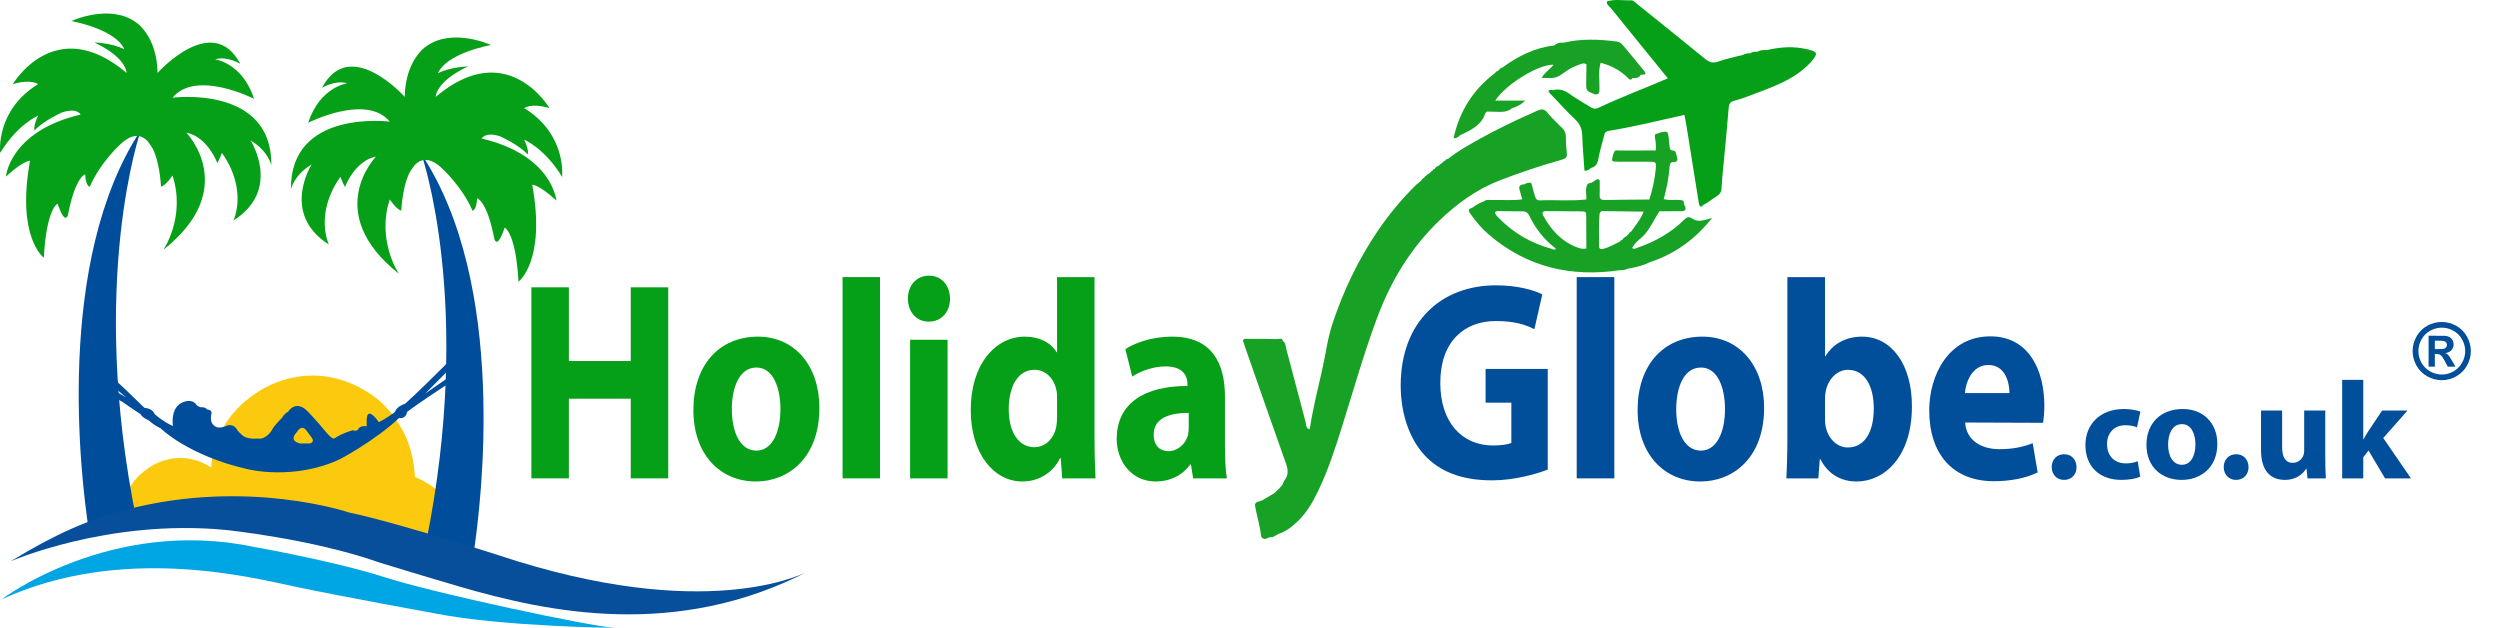
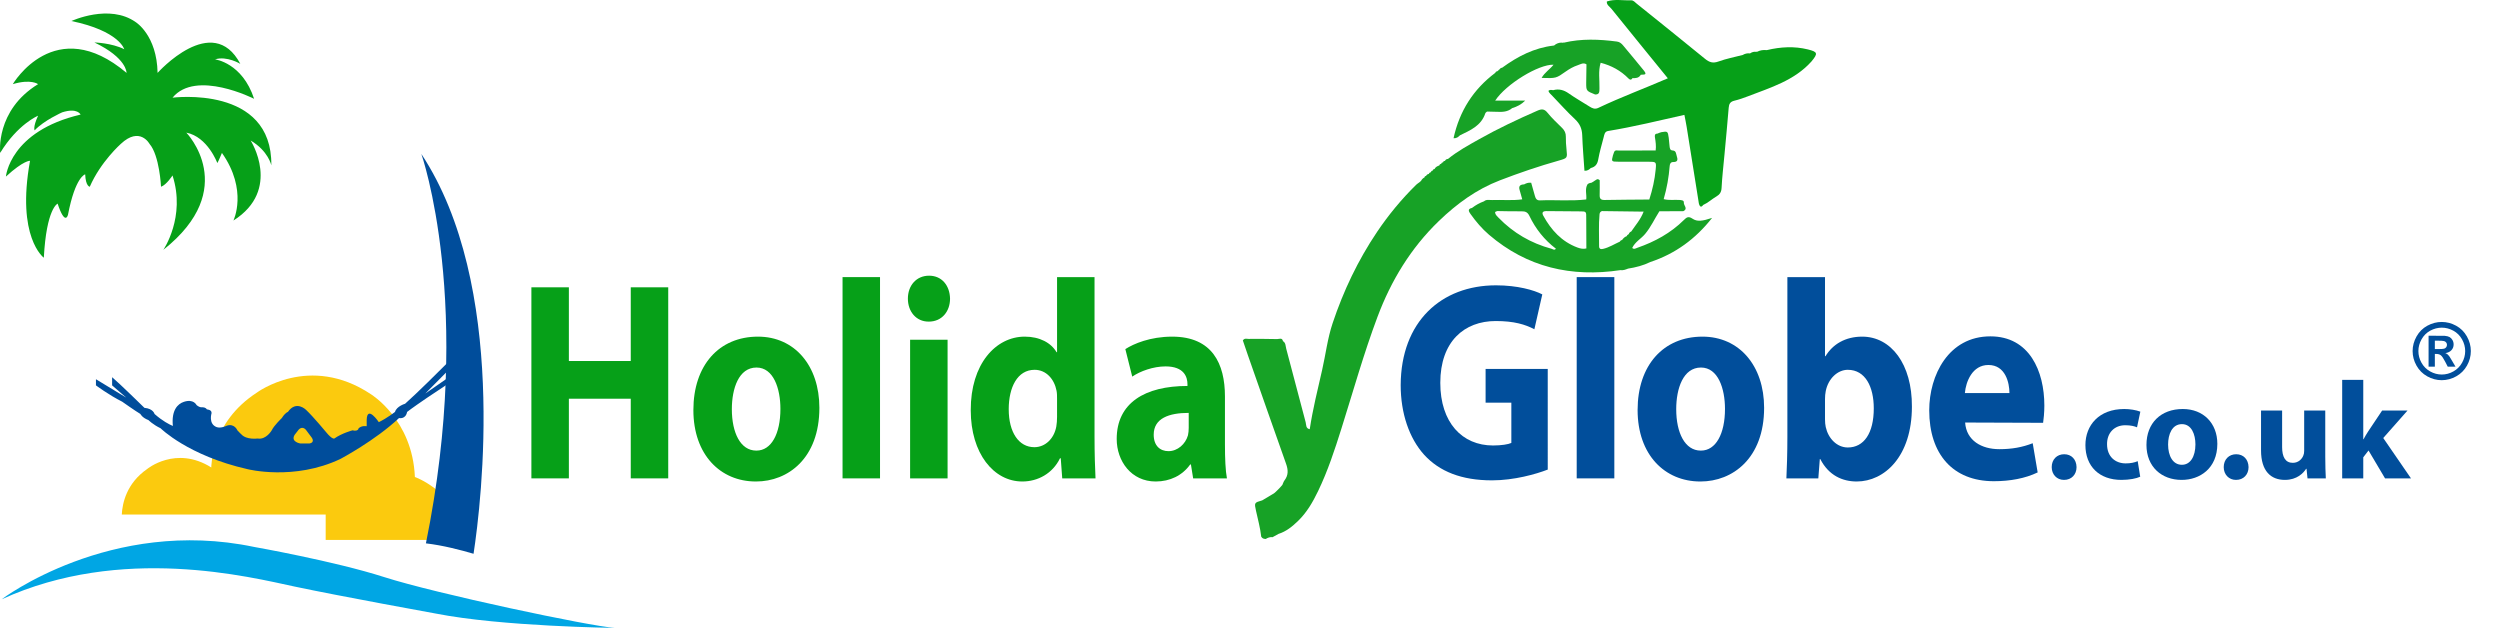
<svg xmlns="http://www.w3.org/2000/svg" version="1.1" id="flightOffice" x="0px" y="0px" width="1752.584px" height="440.162px" viewBox="0 0 1752.584 440.162" enable-background="new 0 0 1752.584 440.162" xml:space="preserve">
  <g>
    <path fill="#FBCA0E" d="M228.313,360.701v17.809h98.344c-0.782-5.059-1.78-7.322-1.78-7.322   c-8.233-27.779-34.032-36.793-34.032-36.793c-1.646-40.229-30.74-57.975-30.74-57.975c-43.182-28.894-80.142-1.115-80.142-1.115   c-32.204,20.903-31.836,52.398-31.836,52.398c-24.885-15.606-45.011,1.119-45.011,1.119   c-14.417,10.013-17.336,23.998-17.737,31.879H228.313z" />
    <g>
      <path fill="#014E9B" d="M1446.878,336.424c-4.96,0-8.558-3.792-8.558-8.946c0-5.349,3.598-9.044,8.752-9.044    c5.057,0,8.558,3.599,8.654,9.044c0,5.154-3.5,8.946-8.752,8.946H1446.878z" />
      <path fill="#014E9B" d="M1500.361,334.187c-2.625,1.265-7.585,2.236-13.226,2.236c-15.364,0-25.187-9.433-25.187-24.409    c0-13.905,9.529-25.284,27.229-25.284c3.891,0,8.169,0.682,11.28,1.848l-2.334,10.99c-1.75-0.777-4.376-1.459-8.266-1.459    c-7.779,0-12.837,5.543-12.739,13.322c0,8.752,5.835,13.42,13.031,13.42c3.501,0,6.224-0.584,8.46-1.557L1500.361,334.187z" />
      <path fill="#014E9B" d="M1529.341,336.424c-13.905,0-24.603-9.141-24.603-24.506s10.112-25.188,25.479-25.188    c14.489,0,24.213,10.018,24.213,24.409c0,17.311-12.35,25.284-24.99,25.284L1529.341,336.424L1529.341,336.424z M1529.633,325.824    c5.835,0,9.434-5.738,9.434-14.296c0-7.002-2.724-14.197-9.434-14.197c-7.002,0-9.725,7.195-9.725,14.295    c0,8.07,3.404,14.198,9.627,14.198H1529.633L1529.633,325.824z" />
      <path fill="#014E9B" d="M1567.462,336.424c-4.96,0-8.558-3.792-8.558-8.946c0-5.349,3.598-9.044,8.752-9.044    c5.057,0,8.558,3.599,8.654,9.044c0,5.154-3.5,8.946-8.752,8.946H1567.462z" />
      <path fill="#014E9B" d="M1630.087,320.086c0,6.225,0.194,11.281,0.39,15.269h-12.836l-0.682-6.71h-0.292    c-1.849,2.917-6.321,7.779-14.878,7.779c-9.725,0-16.727-6.028-16.727-20.713V287.8h14.78v25.576    c0,6.904,2.236,11.087,7.488,11.087c4.084,0,6.515-2.82,7.39-5.154c0.391-0.875,0.584-1.944,0.584-3.209v-28.3h14.781    L1630.087,320.086L1630.087,320.086z" />
      <path fill="#014E9B" d="M1656.73,307.931h0.193c1.07-2.042,2.237-3.986,3.404-5.736l9.627-14.395h17.796l-17.019,19.256    l19.448,28.299h-18.185l-11.572-19.546l-3.695,4.765v14.781h-14.781v-69.046h14.781v41.622H1656.73z" />
    </g>
    <g>
      <path fill="#014E9B" d="M1085.021,329.193c-8.157,3.18-23.604,7.551-39.051,7.551c-21.347,0-36.793-6.159-47.554-17.884    c-10.586-11.726-16.487-29.213-16.487-48.887c0.174-44.514,28.463-69.95,66.818-69.95c15.099,0,26.728,3.378,32.454,6.359    l-5.554,24.44c-6.422-3.377-14.231-5.763-27.074-5.763c-22.041,0-38.876,14.308-38.876,43.322    c0,27.821,15.271,43.918,36.967,43.918c5.901,0,10.761-0.795,12.843-1.789v-28.218h-18.049v-23.648h43.563V329.193    L1085.021,329.193z" />
      <path fill="#014E9B" d="M1105.322,194.262h26.38v141.092h-26.38V194.262z" />
      <path fill="#014E9B" d="M1191.923,337.539c-24.817,0-43.909-18.679-43.909-50.077c0-31.396,18.049-51.469,45.471-51.469    c25.859,0,43.216,20.469,43.216,49.879c0,35.373-22.041,51.667-44.604,51.667H1191.923z M1192.443,315.881    c10.412,0,16.834-11.726,16.834-29.214c0-14.309-4.859-29.014-16.834-29.014c-12.496,0-17.355,14.705-17.355,29.213    c0,16.494,6.074,29.015,17.182,29.015H1192.443z" />
      <path fill="#014E9B" d="M1253.012,194.262h26.38v55.442h0.349c5.031-8.346,13.884-13.711,25.686-13.711    c20.307,0,35.059,19.275,34.885,49.084c0,34.976-19.265,52.462-38.702,52.462c-9.894,0-19.611-4.172-25.514-15.697h-0.347    l-1.041,13.514h-22.389c0.347-6.359,0.693-18.083,0.693-29.015V194.262L1253.012,194.262z M1279.392,294.02    c0,1.988,0.175,3.776,0.521,5.366c1.735,7.949,7.811,14.309,15.446,14.309c11.28,0,18.224-9.937,18.224-27.425    c0-15.103-5.901-27.026-18.224-27.026c-7.115,0-13.711,6.162-15.446,14.904c-0.347,1.789-0.521,3.578-0.521,5.564V294.02z" />
      <path fill="#014E9B" d="M1377.618,296.206c0.868,12.719,11.628,18.681,23.95,18.681c9.023,0,16.313-1.392,23.43-4.174    l3.472,20.469c-8.678,4.173-19.265,6.16-30.72,6.16c-28.81,0-45.297-19.078-45.297-49.681c0-24.643,13.537-51.867,42.867-51.867    c27.422,0,37.835,24.443,37.835,48.488c0,5.166-0.521,9.736-0.868,12.123L1377.618,296.206z M1408.686,275.538    c0-7.153-2.777-19.674-14.752-19.674c-11.281,0-15.795,11.726-16.488,19.674H1408.686z" />
    </g>
    <g>
      <g>
        <path fill="#06A018" d="M398.795,201.417v51.666h43.386v-51.666h26.273v133.938h-26.273v-55.842h-43.386v55.842h-26.273V201.417     H398.795z" />
        <path fill="#06A018" d="M529.813,337.539c-24.718,0-43.73-18.679-43.73-50.077c0-31.396,17.977-51.469,45.287-51.469     c25.755,0,43.04,20.469,43.04,49.879c0,35.373-21.952,51.667-44.423,51.667H529.813z M530.332,315.881     c10.371,0,16.767-11.726,16.767-29.214c0-14.309-4.84-29.014-16.767-29.014c-12.445,0-17.285,14.705-17.285,29.213     c0,16.494,6.05,29.015,17.112,29.015H530.332z" />
        <path fill="#06A018" d="M590.654,194.262h26.272v141.092h-26.272V194.262z" />
        <path fill="#06A018" d="M650.977,225.46c-8.815,0-14.521-7.153-14.521-16.096c0-9.141,5.877-16.096,14.865-16.096     c8.987,0,14.52,6.955,14.691,16.096c0,8.942-5.704,16.096-14.864,16.096H650.977z M638.012,335.354v-97.176h26.273v97.176     H638.012z" />
        <path fill="#06A018" d="M767.302,194.262v112.079c0,11.128,0.347,22.456,0.691,29.015h-23.335l-1.037-14.108h-0.52     c-5.186,10.729-15.557,16.294-26.445,16.294c-20.051,0-36.126-19.673-36.126-49.88c-0.173-32.59,17.631-51.668,37.854-51.668     c10.544,0,18.495,4.371,22.298,10.93h0.347v-52.661H767.302z M741.028,279.514c0-1.788,0-3.774-0.347-5.565     c-1.556-8.146-7.26-14.705-15.384-14.705c-12.1,0-18.148,12.322-18.148,27.623c0,16.297,7.087,26.629,17.977,26.629     c7.604,0,13.828-5.961,15.384-14.506c0.346-1.986,0.52-4.373,0.52-6.758L741.028,279.514L741.028,279.514z" />
        <path fill="#06A018" d="M858.737,311.905c0,9.142,0.346,18.083,1.383,23.448h-23.681l-1.557-9.736h-0.519     c-5.531,7.75-14.175,11.922-24.199,11.922c-17.112,0-27.312-14.308-27.312-29.808c0-25.238,19.705-37.162,49.608-37.162v-1.191     c0-5.166-2.42-12.52-15.384-12.52c-8.643,0-17.804,3.379-23.335,7.153l-4.84-19.276c5.877-3.774,17.458-8.742,32.842-8.742     c28.175,0,36.99,19.076,36.99,41.931v33.981H858.737z M833.328,289.448c-13.828,0-24.545,3.775-24.545,15.303     c0,7.75,4.494,11.525,10.371,11.525c6.396,0,11.927-4.969,13.654-11.129c0.347-1.59,0.52-3.378,0.52-5.166V289.448z" />
      </g>
    </g>
    <path fill="#06A018" d="M1267.335,34.633c-9.529-2.344-19.088-1.786-28.58,0.466l-0.428,0.039   c-2.277-0.246-4.445,0.118-6.499,1.141l-0.285-0.139l-0.237,0.216c-1.598-0.244-3.055,0.108-4.383,1.03l-0.289,0.043   c-1.776-0.218-3.408,0.222-4.938,1.112c-5.696,1.484-11.528,2.587-17.036,4.587c-3.865,1.404-6.385,0.554-9.375-1.893   c-15.896-13.012-31.941-25.83-47.945-38.709c-1.188-0.957-2.2-2.361-3.908-2.296c-5.665,0.218-11.4-1.063-16.987,0.81   c-0.224,2.478,1.948,3.539,3.175,5.061c13.139,16.311,26.378,32.541,39.591,48.792c-16.204,7.035-32.796,13.155-48.759,20.743   c-2.307,1.095-4.073,0.362-5.956-0.831c-4.929-3.121-10.029-5.989-14.787-9.344c-3.441-2.424-6.897-3.324-10.913-2.244   c-1.108-0.145-2.248-0.509-3.332,0.493c0.551,1.501,1.803,2.471,2.861,3.578c5.252,5.478,10.319,11.154,15.854,16.336   c3.373,3.167,4.852,6.615,5.014,11.164c0.295,8.313,1.022,16.61,1.567,24.912c2.126,0.103,3.313-0.827,4.426-1.912   c3.146-0.771,4.645-2.664,5.229-5.988c0.936-5.292,2.472-10.48,3.836-15.691c0.471-1.808,0.665-3.939,3.169-4.304   c17.915-2.921,35.542-7.285,53.399-11.278c0.588,3.08,1.16,5.698,1.581,8.34c2.763,17.234,5.491,34.472,8.243,51.708   c0.187,1.148,0.267,2.396,0.8,3.382c0.854,1.582,1.792,0.797,2.543-0.274c3.405-1.496,6.093-4.112,9.272-5.958   c2.344-1.364,3.483-3.042,3.632-5.997c0.396-7.753,1.308-15.477,2.02-23.212c1.008-11.019,2.083-22.032,2.976-33.061   c0.219-2.71,1.164-4.199,3.918-4.858c3.198-0.767,6.34-1.851,9.416-3.038c15.965-6.166,32.635-11.079,44.66-24.452   C1274.575,37.433,1274.354,36.359,1267.335,34.633z" />
    <g>
      <path fill="#17A226" d="M1098.179,104.757c-0.303-2.934-0.532-5.899-0.467-8.844c0.063-2.586-0.858-4.483-2.66-6.252    c-3.517-3.452-7.138-6.845-10.224-10.662c-2.207-2.73-4.075-2.716-7.023-1.428c-13.896,6.078-27.604,12.54-40.824,19.981    c-7.524,4.236-15.148,8.362-21.89,13.861c-0.899,0.04-1.614,0.391-2.026,1.233l-0.297,0.203c-0.625-0.013-0.964,0.32-1.094,0.907    l-0.115,0.084c-0.68,0.035-1.088,0.381-1.214,1.056l-0.009-0.003c-0.688,0.042-1.15,0.358-1.292,1.068l-0.046,0.016    c-1.36,0.488-2.645,1.082-3.321,2.483l-0.05,0.044c-0.675,0.06-1.125,0.383-1.234,1.09l-0.013,0.002    c-0.708,0.058-1.116,0.435-1.227,1.139l0.024-0.008c-0.764,0.087-1.264,0.511-1.537,1.213c-0.916,0.122-1.545,0.621-1.944,1.438    c-0.65,0.014-1.002,0.35-1.063,0.996c-1.084,0.527-1.885,1.338-2.424,2.413c0.589,0.552,0.867,1.004,0.932,1.39    c-0.063-0.386-0.343-0.838-0.932-1.389c-0.372,0.322-0.741,0.646-1.111,0.972c-0.772,0.58-1.623,1.081-2.31,1.754    c-10.272,10.1-19.408,21.146-27.451,33.103c-13.369,19.876-23.554,41.282-31.132,63.987c-3.567,10.677-4.846,21.833-7.337,32.734    c-3.155,13.786-6.569,27.53-8.691,41.541c-2.883-0.515-2.381-3.086-2.874-4.935c-4.576-17.194-9.059-34.412-13.638-51.604    c-0.479-1.809-0.248-4.014-2.259-5.188c-0.541-2.701-2.748-1.412-4.092-1.453c-6.684-0.197-13.374-0.135-20.066-0.127    c-1.28,0.002-2.748-0.693-3.968,1.057c1.129,3.32,2.292,6.831,3.516,10.318c8.899,25.394,17.759,50.799,26.78,76.146    c1.497,4.199,1.761,7.924-1.058,11.605c-0.693,0.91-1.019,2.101-1.514,3.16c0.02,0.004,0.028,0,0.045,0    c-0.366,0.422-0.737,0.846-1.109,1.27l0.017-0.021c-0.374,0.406-0.747,0.813-1.123,1.221l-0.043,0.039    c-0.378,0.383-0.76,0.765-1.138,1.142c0,0-0.046,0.046-0.046,0.05c-0.387,0.376-0.771,0.752-1.153,1.127l-0.04,0.037    c-0.429,0.372-0.857,0.739-1.29,1.111c-2.743,1.639-5.487,3.275-8.229,4.912c-5.64,1.625-5.635,1.623-4.387,7.308    c1.33,6.06,2.989,12.054,3.676,18.242c0.219,0.091,0.35,0.251,0.389,0.479c0.727,0.854,1.734,0.982,2.766,1.047    c1.465-0.91,3.014-1.489,4.775-1.258c1.4-0.766,2.798-1.535,4.197-2.304c5.399-1.712,9.652-5.194,13.625-9.032    c6.188-5.973,10.408-13.3,14.101-20.971c6.771-14.057,11.627-28.831,16.301-43.666c8.274-26.247,15.69-52.788,25.368-78.563    c9.51-25.334,23.298-48.096,42.951-67.058c12.566-12.126,26.359-22.238,42.828-28.57c13.604-5.231,27.364-9.921,41.386-13.874    C1098.877,110.833,1098.809,110.805,1098.179,104.757z" />
      <g>
        <path fill="#17A226" d="M1186.406,153.256c-2.781-1.876-4.092-0.86-5.913,0.946c-9.257,9.164-20.38,15.247-32.588,19.479     c-1.16,0.402-2.419,1.353-3.679,0.146c1.991-4.237,6.168-6.396,9.021-9.784c4.079-4.848,6.646-10.637,10.031-15.922     c5.613-0.029,11.227-0.058,16.842-0.086c3.449-1.755,0.115-3.983,0.308-5.983c0.167-1.715-1.718-1.765-3.115-1.873     c-3.486-0.271-7.022,0.425-11.017-0.567c2.236-7.754,3.604-15.477,4.219-23.32c0.117-1.485,0.707-2.706,2.484-2.692     c3.479,0.029,3.204-1.962,2.42-4.335c-0.529-1.615-0.367-3.64-2.886-3.785c-1.877-0.105-1.958-1.668-2.116-3.03     c-0.236-1.956-0.328-3.931-0.587-5.882c-0.612-4.528-0.797-4.672-5.146-3.913c-0.943,0.165-1.835,0.66-2.745,1.002     c-1.918,0.058-2.017,1.213-1.761,2.735c0.5,3.005,0.904,6.026,0.496,9.086c-8.551,0.019-17.101,0.022-25.65,0.073     c-1.251,0.008-2.791-0.664-3.512,1.108c-0.259,0.735-0.571,1.456-0.769,2.207c-1.151,4.402-1.142,4.46,3.612,4.492     c7.044,0.051,14.092-0.008,21.134,0.019c5.609,0.02,5.698,0.055,5.209,5.356c-0.671,7.228-2.276,14.27-4.501,21.174l-0.188-0.035     c-10.381,0.093-20.768,0.126-31.152,0.322c-2.576,0.049-3.516-0.895-3.436-3.403c0.114-3.663,0.028-7.332,0.028-10.471     c-1.078-0.923-1.692-0.76-2.183-0.476c-1.182,0.678-2.294,1.459-3.438,2.197c-1.063,0.158-2.104,0.385-2.927,1.152     c-2.007,3.4-0.471,7.098-0.888,10.63c-10.791,1.259-21.632,0.174-32.438,0.648c-2.296,0.102-3.053-1.316-3.563-3.15     c-0.875-3.138-1.771-6.269-2.609-9.238c-2.106-0.183-3.547,0.396-4.938,1.171c-2.562,0.087-4.063,0.996-3.17,3.915     c0.663,2.177,1.238,4.378,1.853,6.57c-7.032,0.984-14.105,0.229-21.163,0.49c-1.905,0.071-3.964-0.612-5.655,0.898     c-3.063,1.095-5.852,2.683-8.435,4.653c-3.291,0.687-2.24,2.503-1.021,4.217c3.782,5.315,7.986,10.292,12.949,14.541     c26.754,22.908,57.802,29.961,92.126,24.834c1.921,0.281,3.65-0.398,5.384-1.077c5.412-0.845,10.677-2.187,15.623-4.623     c17.435-5.794,31.619-16.102,43.285-30.931C1193.363,155.03,1189.835,155.568,1186.406,153.256z M1166.461,95.819     c0.268,0.711,0.339,1.531,0.318,2.273C1166.8,97.35,1166.729,96.53,1166.461,95.819c-0.441-1.185-1.431-2.067-3.429-1.776v-0.001     C1165.03,93.752,1166.02,94.634,1166.461,95.819z M1083.883,147.983c7.689,0.067,15.382,0.168,23.072,0.193     c5.396,0.02,5.048-0.095,5.052,5.273c0,6.907,0.059,13.812,0.091,20.716c-2.181,0.548-4.231,0.111-6.295-0.661     c-11.01-4.136-18.347-12.192-23.869-22.222C1080.712,149.062,1081.492,148.057,1083.883,147.983z M1048.157,149.321     c-0.279-1.187,0.927-0.953,1.461-1.361c5.684,0.077,11.369,0.266,17.051,0.18c2.609-0.039,4.229,0.579,5.463,3.165     c4.36,9.122,10.517,16.881,18.604,23.031c-0.984,1.419-2.144,0.318-3.095,0.061c-14.341-3.889-26.754-11.085-37.121-21.765     C1049.571,151.649,1048.491,150.72,1048.157,149.321z M1137.105,168.273c-0.694,0.089-1.188,0.453-1.479,1.089     c-3.924,1.759-7.578,4.14-11.858,5.12c-1.732,0.399-2.769-0.078-2.751-1.884c0.059-7.475-0.404-14.96,0.315-22.425     c0.104-1.055,0.634-1.827,1.668-2.195c9.605,0.125,19.208,0.251,29.239,0.383c-2.188,5.706-5.789,9.599-8.685,13.935     c-0.881,0.321-1.457,0.938-1.744,1.828c-0.046,0.199-0.104,0.386-0.184,0.556c0.078-0.171,0.138-0.356,0.184-0.556     c-0.667,0.322-1.223,0.754-1.427,1.497c-0.004-0.022,0-0.039-0.004-0.063c-1.419,0.496-2.424,1.488-3.254,2.697L1137.105,168.273     z" />
        <path fill="#17A226" d="M1041.251,79.429c0.159-0.487,0.802-0.817,1.215-1.221c2.351,0.058,4.7,0.07,7.048,0.181     c3.771,0.175,7.456,0.052,10.539-2.573c3.321-1.014,6.399-2.505,9.168-5.282c-6.885,0-13.771,0-21.056,0     c7.583-11.555,30.437-25.531,40.922-25.165c-2.652,3.325-6.315,5.509-8.367,9.262c10.148,0.308,10.142,0.302,16.972-4.523     c2.592-1.827,5.344-3.401,8.344-4.383c1.941-0.636,3.929-2.075,6.125-0.613c-0.063,4.239-0.169,8.478-0.183,12.718     c-0.021,5.918,0.01,5.918,6.257,8.422c3.198,0.084,2.979-2.014,3.036-4.315c0.158-5.981-0.961-12.029,0.829-17.935     c7.494,1.941,14.086,5.474,19.532,11.048c0.964,0.985,1.978,1.201,2.746-0.288c2.306,0.116,4.521-0.003,5.854-2.335     c1.527-0.34,4.992,0.602,2.27-2.825c-4.746-5.984-9.763-11.753-14.603-17.67c-1.169-1.436-2.474-2.537-4.316-2.779     c-12.479-1.647-24.95-2.161-37.338,0.774l-0.297-0.156l-0.259,0.211c-1.818-0.298-3.479,0.136-5.05,1.031     c-0.477,0.326-0.936,0.887-1.445,0.944c-13.621,1.544-25.287,7.593-36.156,15.526c-0.904,0.054-1.477,0.596-1.931,1.316     l-0.306-0.027l-0.074,0.295c-0.339,0.282-0.676,0.562-1.01,0.84l-0.188,0.129c-0.418,0.333-0.825,0.664-1.238,0.995     c-0.014,0.277-0.07,0.519-0.122,0.772c0.052-0.25,0.104-0.495,0.122-0.771v-0.001l0,0c0.413-0.332,0.82-0.663,1.238-0.995     c-0.663,0.018-1.066,0.359-1.238,0.989c-15.466,11.604-25.159,26.835-29.321,45.878c2.256,0.161,3.361-0.936,4.476-2.019     C1030.758,91.328,1038.395,88.149,1041.251,79.429z M1047.915,52.703c0.063-0.162,0.143-0.313,0.188-0.484     C1048.054,52.391,1047.979,52.542,1047.915,52.703z M1047.105,54.181c0.005-0.006,0.013-0.012,0.018-0.018     C1047.118,54.169,1047.11,54.174,1047.105,54.181z M1047.544,53.495c0.052-0.083,0.109-0.156,0.154-0.242     C1047.653,53.339,1047.596,53.413,1047.544,53.495z" />
      </g>
    </g>
-     <path fill="#004D9B" d="M95.6,364.117C61.579,196.825,98.795,91.132,98.795,91.132c-60.58,91.777-42.19,243.485-36.591,280.28   C70.788,368.873,83.783,365.465,95.6,364.117z" />
    <path fill="#06A018" d="M88.723,51.094c0,0,0.321-10.431-22.554-21.335c0,0,12.083,0.317,20.943,4.741   c0,0-3.543-12.801-37.052-19.755c0,0,26.62-12.365,45.106,0.791c0,0,14.8,9.088,15.304,35.559c0,0,38.563-43.164,57.995-6.321   c0,0-9.365-5.729-17.722-3.161c0,0,19.13,2.37,27.386,27.656c0,0-40.776-20.742-57.188-0.79c0,0,69.977-9.088,69.271,47.409   c0,0-2.113-10.075-14.497-17.383c0,0,22.047,34.47-12.083,56.101c0,0,10.369-21.234-8.057-47.409c0,0-2.618,6.321-3.222,7.112   c0,0-6.746-18.372-21.748-21.335c0,0,38.161,39.213-16.109,82.175c0,0,15.879-23.026,6.443-52.148c0,0-4.257,6.659-8.054,7.901   c0,0-1.037-21.899-8.056-30.026c0,0-6.789-12.53-20.137,0c0,0-14.153,12.528-21.748,30.026c0,0-2.877-0.112-3.222-8.691   c0,0-6.904,1.467-12.082,28.445c0,0-1.956,8.012-7.249-7.902c0,0-7.826,3.274-9.667,37.927c0,0-19.447-14.223-9.665-67.953   c0,0-4.374-0.452-16.916,11.063c0,0,2.647-31.833,52.357-43.46c0,0-2.188-4.969-12.888-1.582c0,0-12.774,5.645-19.332,12.643   c0,0-1.381-2.032,2.416-10.272c0,0-14.269,5.869-26.58,26.075c0,0-3.452-29.799,26.58-48.201c0,0-4.947-3.838-17.72,0   C8.98,58.995,38.439,8.651,88.723,51.094z" />
    <path fill="#004D9B" d="M298.579,380.917c34.023-167.294-3.195-272.985-3.195-272.985c60.58,91.776,42.189,243.484,36.591,280.281   C323.391,385.672,310.397,382.264,298.579,380.917z" />
-     <path fill="#06A018" d="M305.458,67.894c0,0-0.322-10.431,22.551-21.335c0,0-12.081,0.317-20.94,4.741c0,0,3.543-12.8,37.05-19.755   c0,0-26.62-12.365-45.106,0.791c0,0-14.8,9.088-15.303,35.558c0,0-38.561-43.164-57.994-6.321c0,0,9.363-5.729,17.72-3.161   c0,0-19.13,2.37-27.385,27.656c0,0,40.775-20.742,57.188-0.79c0,0-69.975-9.087-69.271,47.409c0,0,2.114-10.074,14.498-17.382   c0,0-22.046,34.469,12.082,56.1c0,0-10.368-21.234,8.057-47.409c0,0,2.618,6.321,3.223,7.112c0,0,6.746-18.371,21.747-21.334   c0,0-38.16,39.212,16.109,82.174c0,0-15.878-23.027-6.444-52.147c0,0,4.258,6.659,8.054,7.901c0,0,1.039-21.898,8.058-30.025   c0,0,6.787-12.53,20.136,0c0,0,14.153,12.528,21.748,30.025c0,0,2.875-0.113,3.22-8.691c0,0,6.905,1.467,12.083,28.444   c0,0,1.957,8.013,7.247-7.901c0,0,7.828,3.274,9.668,37.927c0,0,19.447-14.223,9.665-67.952c0,0,4.374-0.452,16.915,11.063   c0,0-2.646-31.833-52.355-43.46c0,0,2.186-4.969,12.888-1.581c0,0,12.774,5.644,19.331,12.643c0,0,1.381-2.031-2.416-10.271   c0,0,14.27,5.869,26.58,26.075c0,0,3.452-29.799-26.58-48.201c0,0,4.946-3.838,17.72,0C385.199,75.794,355.74,25.45,305.458,67.894   z" />
    <path fill="#004D9B" d="M334.014,251.021c-14.786,10.246-33.243,23.037-35.877,24.861l23.131-23.367l-0.469,0.005   c-0.972-0.1-1.959-0.166-2.976-0.166c-0.751,0-1.492,0.042-2.226,0.101c-8.019,8.025-23.337,23.233-31.626,30.591   c0,0-5.901,1.673-7.08,5.731c0,0-5.431,4.297-11.333,7.164c0,0-8.263-12.416-8.5-1.435v4.299c0,0-3.304-0.715-5.665,1.433   c0,0-0.177,2.448-4.25,1.434c0,0-7.436,1.97-12.747,5.73c0,0-1.417,0.896-5.666-4.299c0,0-9.029-10.925-14.164-15.76   c0,0-6.906-6.986-12.748,1.434c0,0-1.771,0.358-4.25,4.297c0,0-5.488,5.194-7.082,8.598c0,0-3.895,6.809-9.915,5.73   c0,0-7.79,1.077-11.332-2.865c0,0-1.416-1.252-2.832-2.865c0,0-1.96-4.93-7.266-3.324c0,0-4.332,2.191-7.305,1.055   c-5.894-2.26-3.533-9.732-3.533-9.732c0.252-2.543-3.251-2.663-3.251-2.663c-1.027-1.654-3.363-1.494-3.363-1.494   c-1.46,0.19-2.821-0.683-3.883-1.541c-0.131-0.103-2.047-4.513-8.872-2.283c-4.335,1.417-8.861,5.818-7.749,16.917   c-2.704-1.14-7.162-3.418-12.851-8.395c0,0-0.885-3.762-7.082-4.297c0,0-17.528-17.194-22.663-21.492v5.73l9.915,8.596   l-21.247-12.894v4.298c0,0,8.782,6.59,18.414,11.461c0,0,9.348,6.59,12.747,8.598c0,0,1.133,2.58,5.666,4.298   c0,0,3.116,3.155,8.499,5.731c0,0,19.263,19.198,60.907,28.653c0,0,32.578,8.313,65.155-7.163c0,0,24.363-12.895,41.078-28.654   c0,0,4.626,1.099,5.665-4.299c0,0,2.597-2.15,14.165-10.029c0,0,19.009-12.641,34.461-22.922V251.021z M216.908,310.903h-6.299   c0,0-7.076-1.074-4.071-6.05l2.811-3.612c0,0,2.423-2.928,5.041,0l3.877,5.174C218.265,306.415,221.367,310.073,216.908,310.903z" />
-     <path fill="#074F9A" d="M567.229,400.16c0,0-64.043,36.436-204.273-6.625c0,0-81.433-26.5-118.146-34.23   c0,0-71.146-24.197-155.814-2.145c-26.46,6.891-49.823,16.92-81.582,36.375c0,0,67.906-29.814,150.166-22.086   c0,0,61.005,6.074,109.314,23.188c0,0,27.474,8.469,55.209,16.565C383.47,429.109,474.137,448.655,567.229,400.16z" />
    <path fill="#00A6E4" d="M1.153,420.13c0,0,76.202-57.861,176.949-36.72c0,0,56.209,9.923,91.222,21.142   c36.343,11.645,144.345,34.492,161.563,35.607c0,0-78.914-0.893-125.295-10.018c0,0-67.479-12.238-98.915-18.915   C175.244,404.552,85.341,381.632,1.153,420.13z" />
  </g>
  <g>
    <path fill="#014E9B" d="M1711.734,225.704c3.499,0,6.857,0.875,10.073,2.625c3.214,1.749,5.742,4.259,7.58,7.527   c1.839,3.269,2.758,6.688,2.758,10.259c0,3.553-0.902,6.941-2.704,10.165c-1.804,3.224-4.316,5.738-7.541,7.541   s-6.613,2.704-10.166,2.704s-6.941-0.901-10.166-2.704c-3.224-1.803-5.737-4.317-7.541-7.541   c-1.802-3.224-2.704-6.612-2.704-10.165c0-3.571,0.92-6.99,2.758-10.259c1.84-3.269,4.366-5.778,7.581-7.527   C1704.878,226.579,1708.234,225.704,1711.734,225.704z M1711.762,229.7c-2.808,0-5.499,0.703-8.074,2.105   c-2.576,1.403-4.604,3.421-6.089,6.049c-1.483,2.63-2.225,5.382-2.225,8.261c0,2.86,0.723,5.587,2.171,8.18   c1.448,2.595,3.469,4.619,6.063,6.076c2.593,1.456,5.312,2.185,8.154,2.185c2.86,0,5.582-0.729,8.167-2.185   c2.585-1.457,4.605-3.481,6.062-6.076c1.456-2.593,2.185-5.319,2.185-8.18c0-2.879-0.741-5.631-2.224-8.261   c-1.483-2.628-3.518-4.646-6.103-6.049C1717.264,230.403,1714.567,229.7,1711.762,229.7z M1702.515,257.04v-21.663h4.396   c4.122,0,6.431,0.017,6.929,0.053c1.456,0.125,2.589,0.413,3.397,0.866c0.808,0.453,1.482,1.146,2.024,2.078   c0.542,0.934,0.813,1.968,0.813,3.104c0,1.563-0.512,2.9-1.533,4.011c-1.021,1.11-2.455,1.798-4.303,2.064   c0.657,0.248,1.163,0.52,1.52,0.813c0.355,0.293,0.843,0.849,1.465,1.666c0.16,0.213,0.693,1.093,1.6,2.637l2.558,4.371h-5.437   l-1.812-3.518c-1.227-2.362-2.237-3.851-3.038-4.464c-0.8-0.611-1.811-0.918-3.037-0.918h-1.146v8.899H1702.515z M1706.911,244.729   h1.785c2.541,0,4.117-0.098,4.73-0.294c0.612-0.194,1.097-0.537,1.452-1.024c0.354-0.489,0.532-1.044,0.532-1.666   c0-0.604-0.173-1.142-0.519-1.612c-0.347-0.47-0.84-0.809-1.479-1.013c-0.639-0.204-2.212-0.307-4.717-0.307h-1.785V244.729z" />
  </g>
</svg>